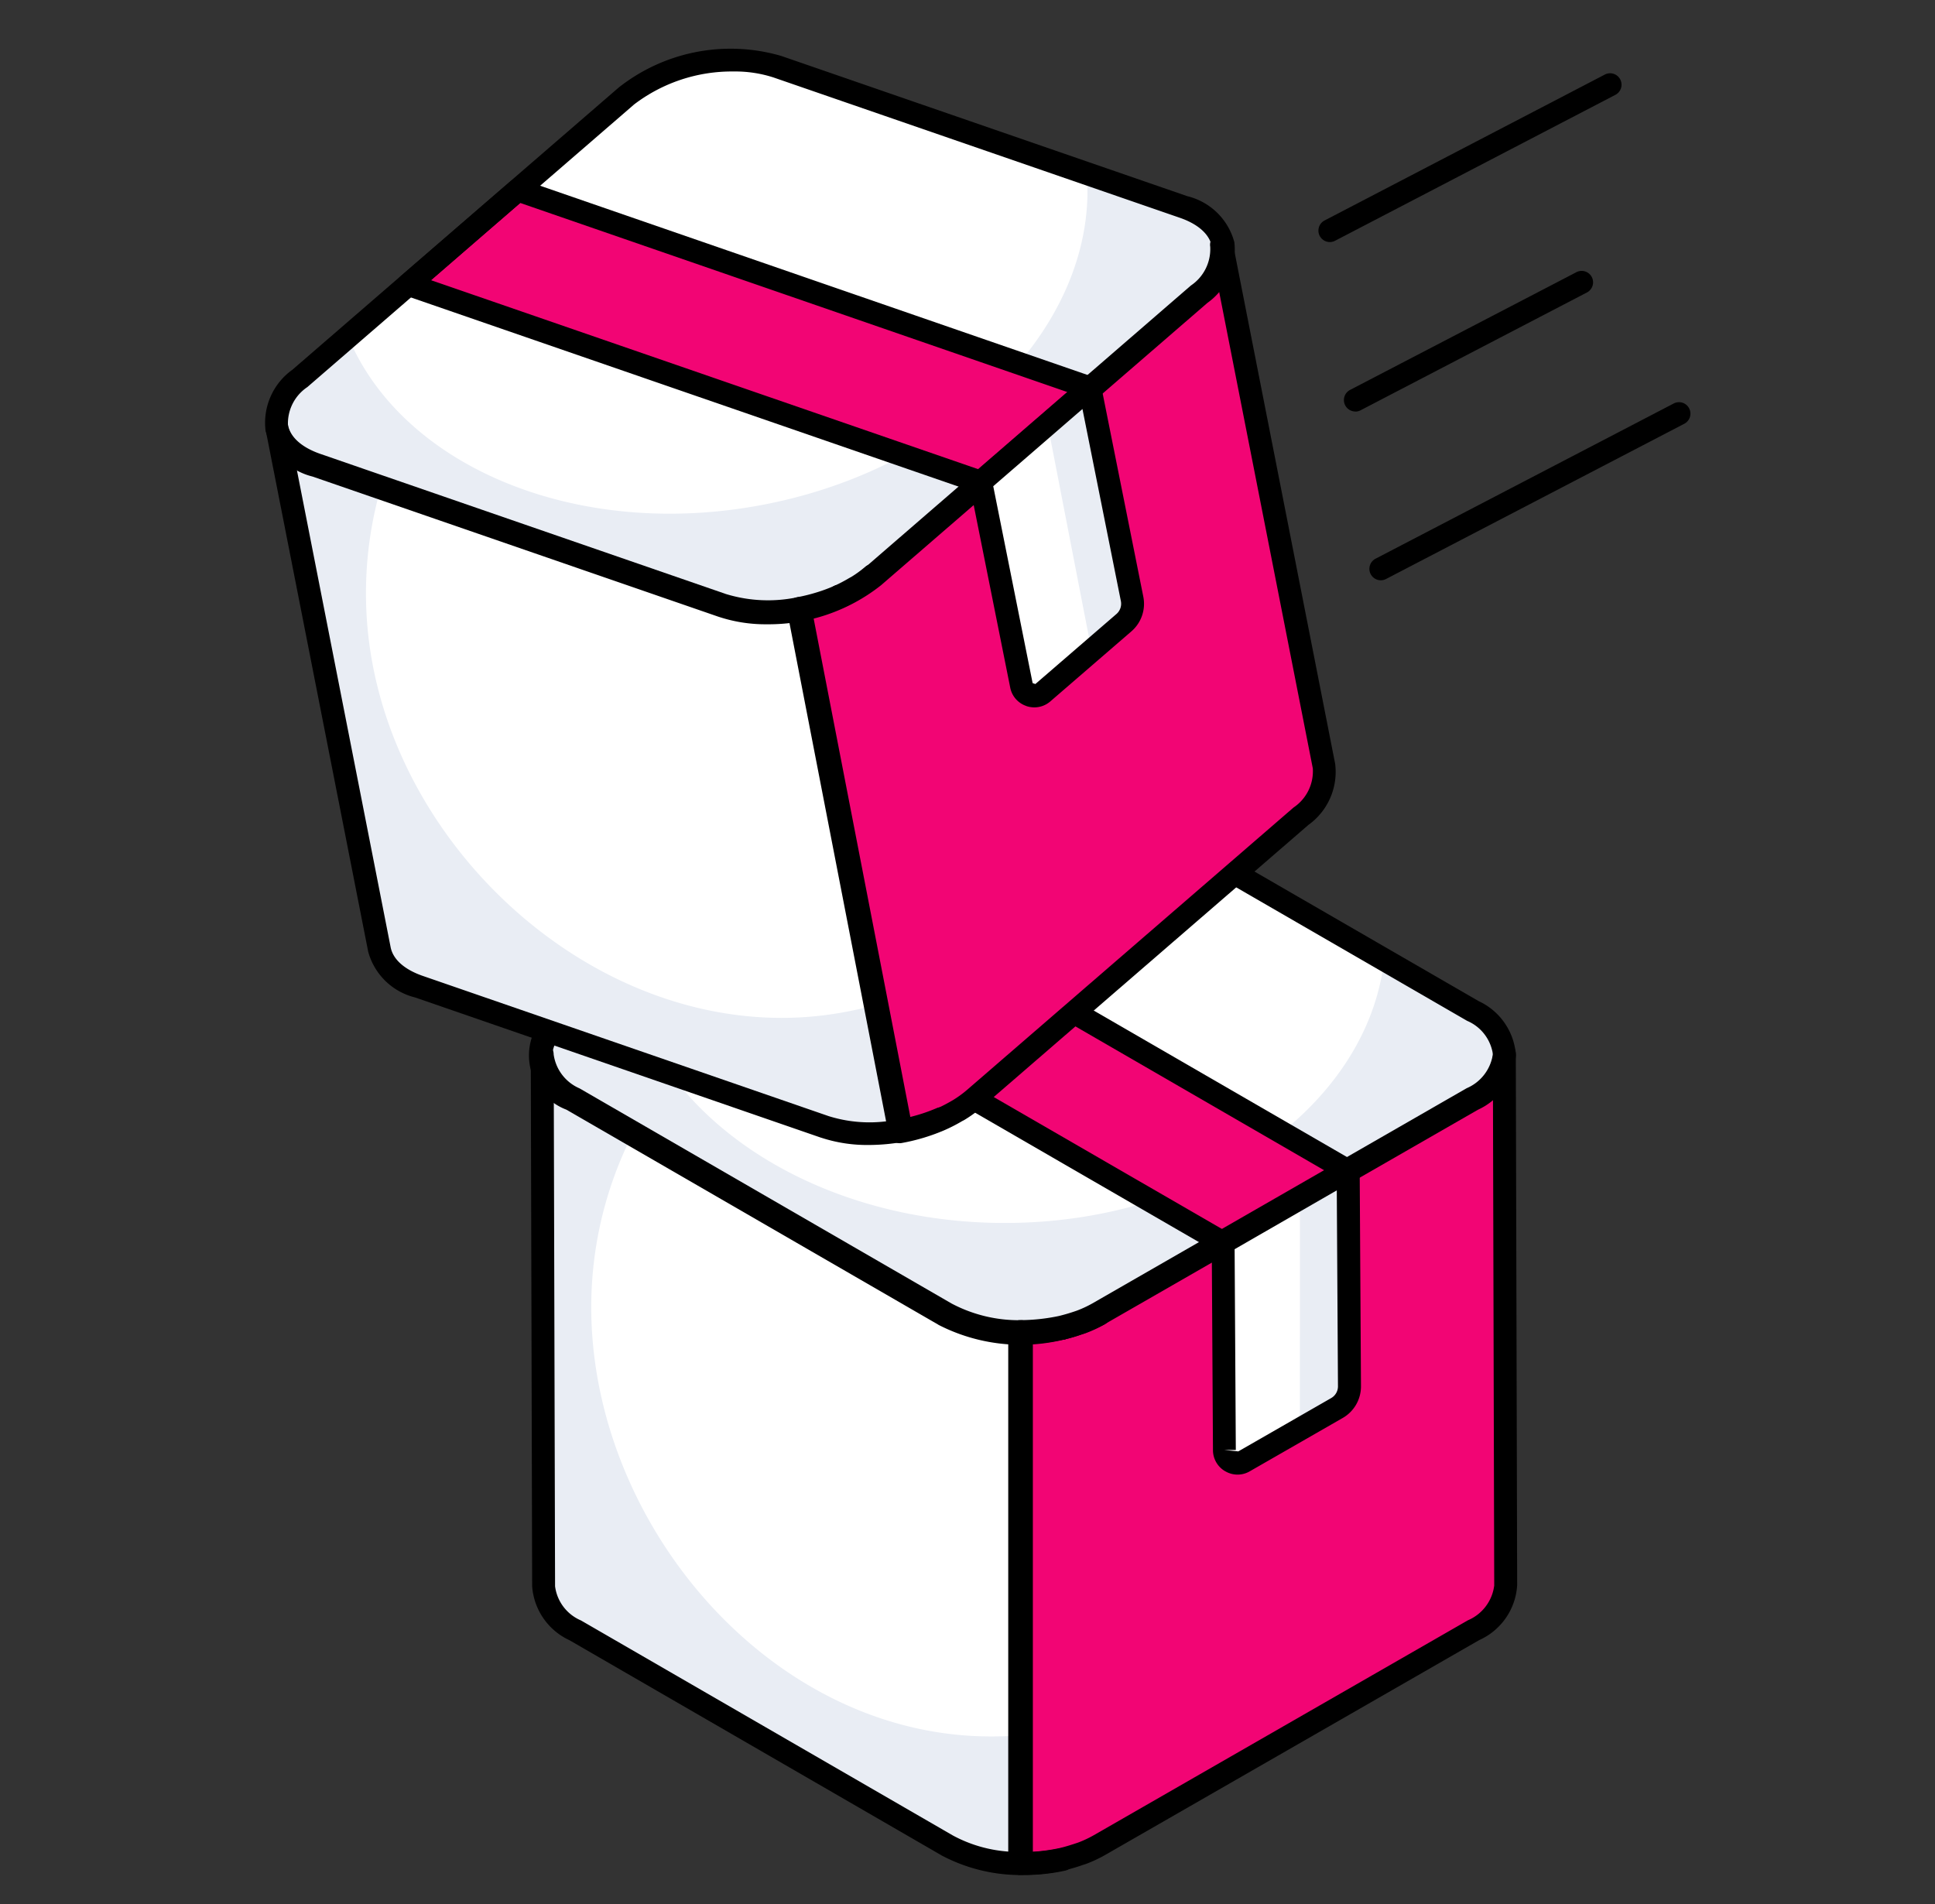
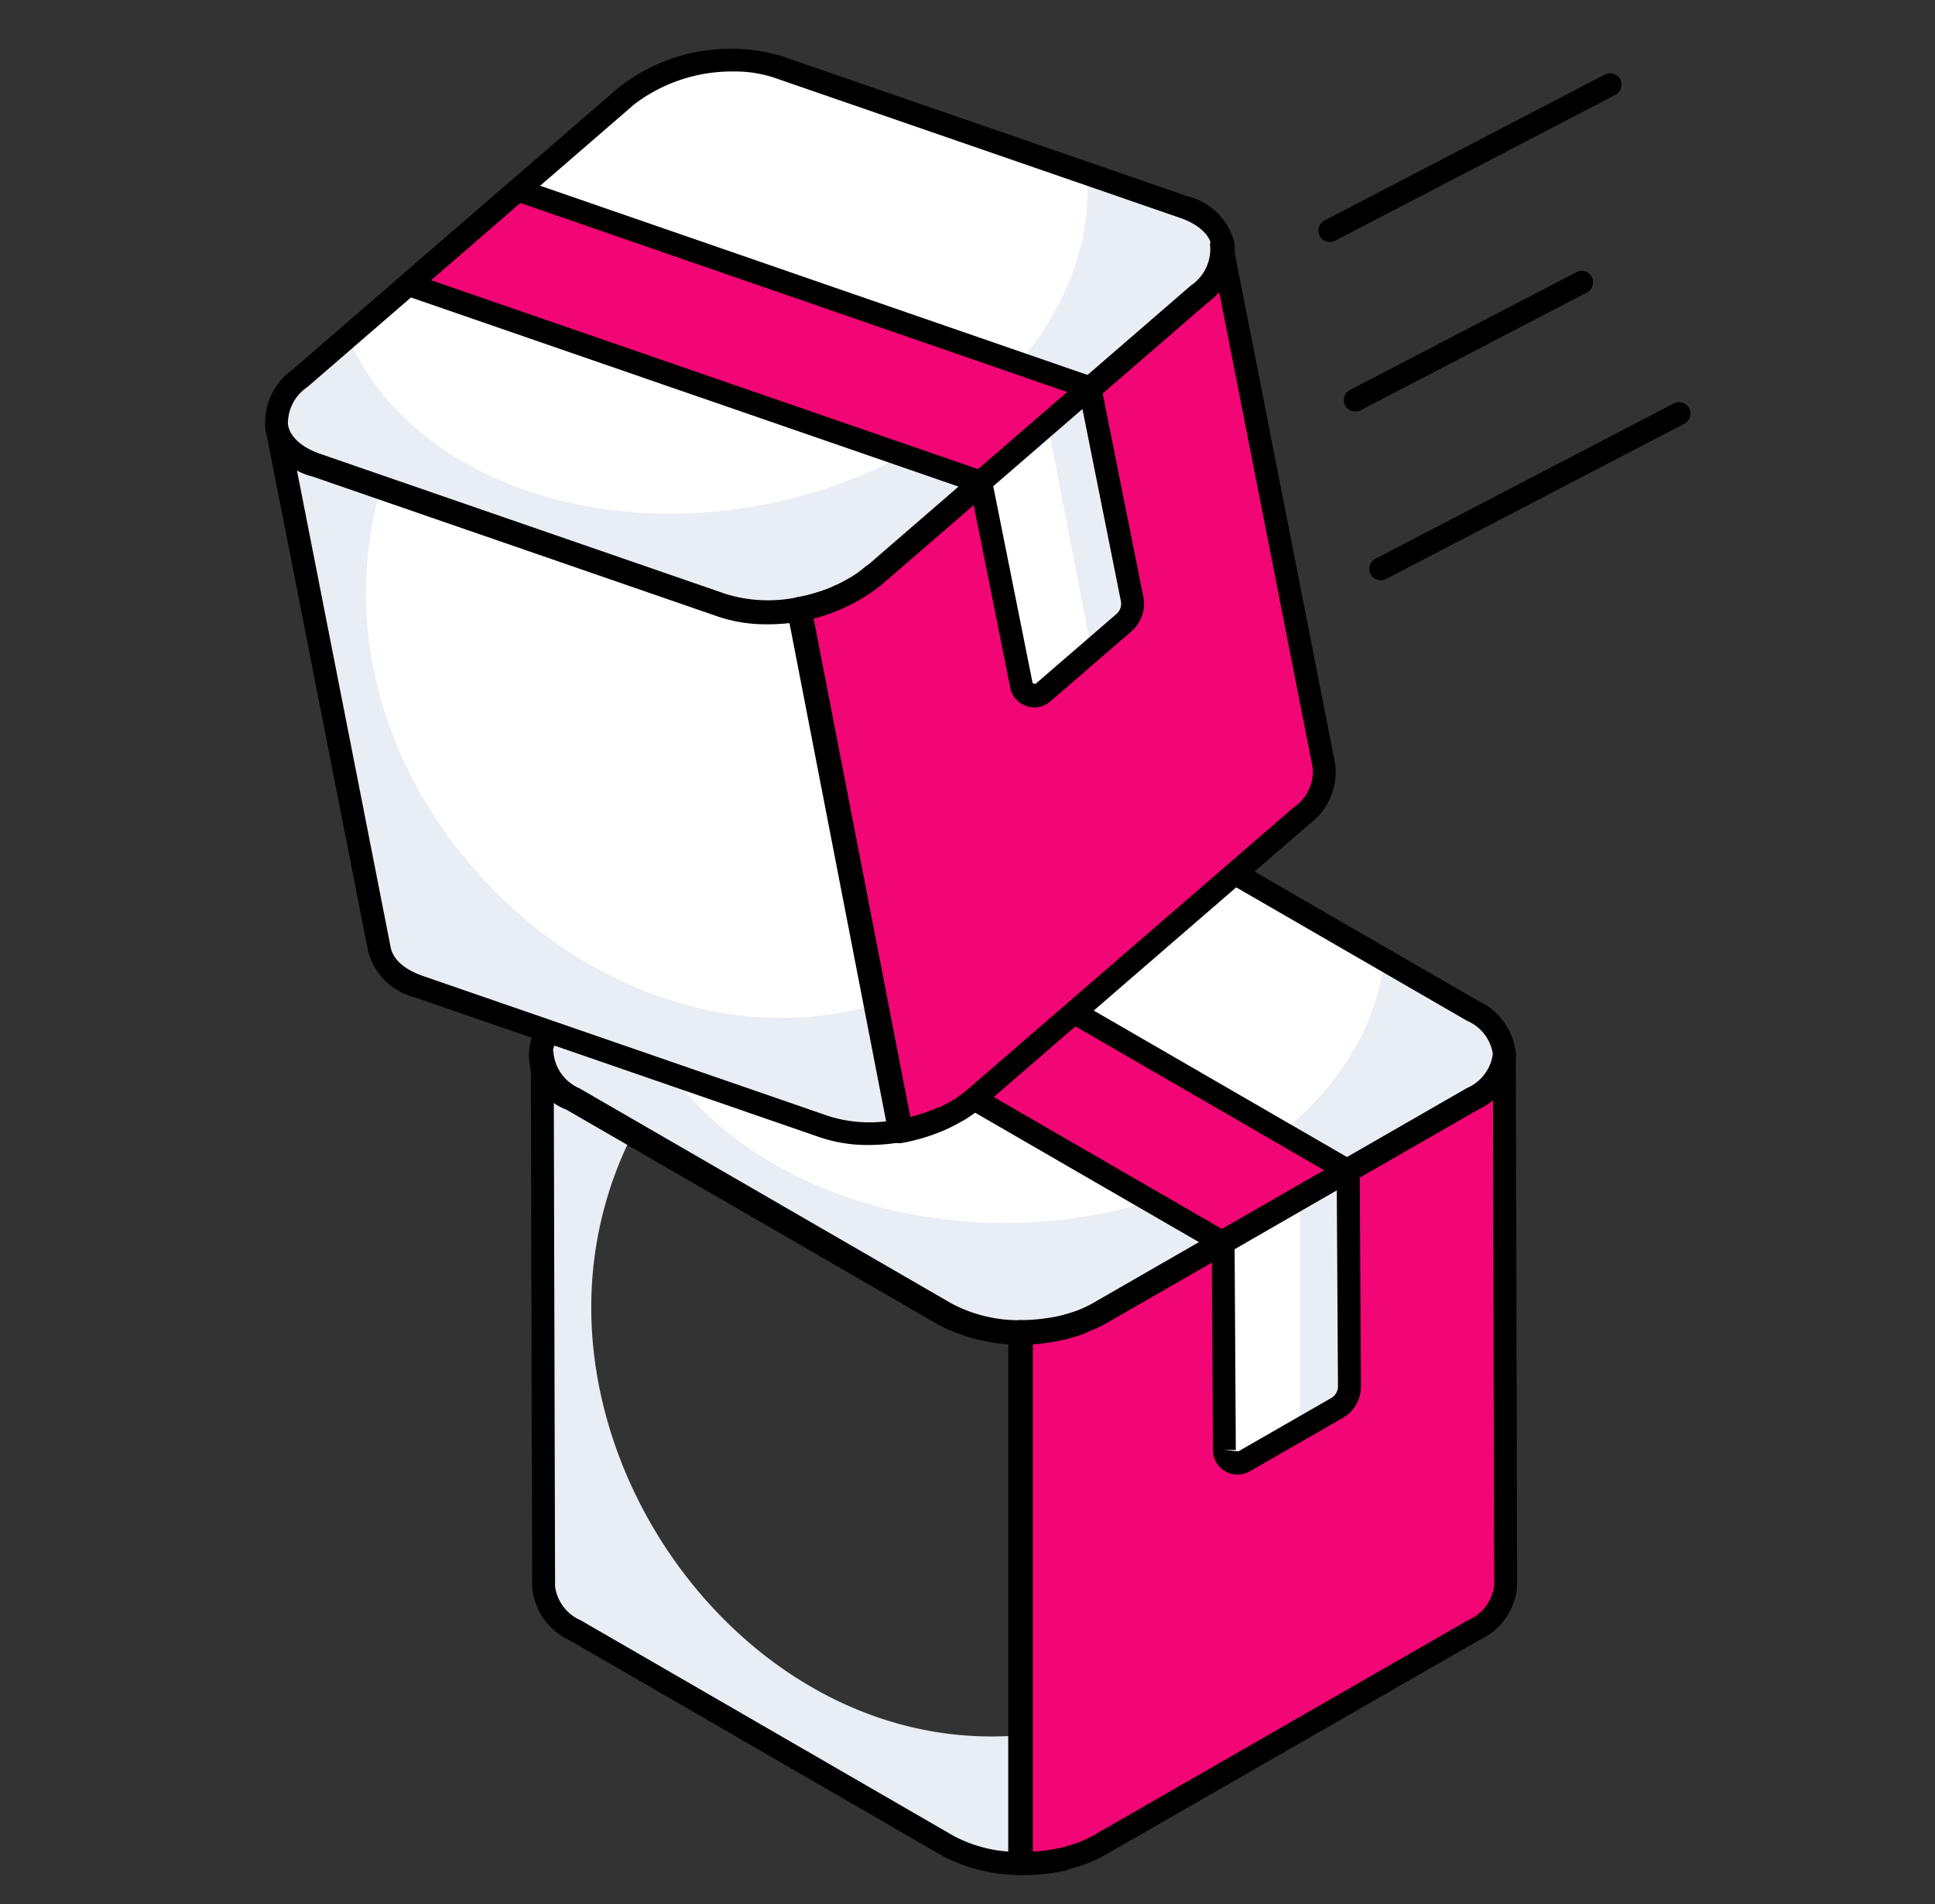
<svg xmlns="http://www.w3.org/2000/svg" width="125" height="123">
  <rect width="100%" height="100%" fill="#333333" stroke="none" />
  <defs>
    <clipPath id="b">
      <path d="M0 0h125v123H0z" />
    </clipPath>
    <style>.b{fill:#fff}.c{fill:#e9edf4}.d{fill:#f20574}</style>
  </defs>
  <g id="a" style="clip-path:url(#b)">
    <path class="b" d="M216.719 338.658c-.05.019-.107.03-.158.047.051-.018.107-.028.158-.047" transform="translate(-146.835 -253.227)" />
    <path class="b" d="m211.947 340.187-.042.007.042-.007" transform="translate(-143.31 -254.384)" />
    <path class="b" d="M213.17 338.854a9.714 9.714 0 0 1-1.091.325 9.707 9.707 0 0 0 1.091-.325" transform="translate(-143.443 -253.376)" />
    <path class="b" d="M201.01 340.5a11.905 11.905 0 0 0 2.653-.279 11.834 11.834 0 0 1-2.653.279" transform="translate(-135.066 -254.407)" />
    <path class="b" d="M218.328 336.518a7.778 7.778 0 0 1-1.12.521 7.726 7.726 0 0 0 1.12-.521" transform="translate(-147.326 -251.608)" />
    <path class="b" d="M75.934 209.046c-2.757 1.584-2.771 4.154-.032 5.738l24.029 13.892a11.012 11.012 0 0 0 9.95 0l24.172-13.888c2.757-1.584 2.777-4.151.038-5.734l-24.029-13.892a11.025 11.025 0 0 0-9.956 0Z" transform="translate(-38.946 -143.739)" />
    <path class="c" d="m75.9 251.373 24.025 13.893a11.046 11.046 0 0 0 9.952 0l24.174-13.9c2.754-1.585 2.776-4.143.043-5.727l-5.735-3.307c-1.1 9.538-11.65 17.011-24.507 17.012-12.3 0-22.508-6.839-24.348-15.766l-3.572 2.056c-2.754 1.584-2.776 4.154-.032 5.738" transform="translate(-38.941 -180.339)" />
-     <path class="b" d="M75.9 270.611 99.927 284.5a10.1 10.1 0 0 0 4.888 1.179v34.362a11.944 11.944 0 0 0 2.684-.268 11.025 11.025 0 0 1-7.485-.9L75.99 304.979a3.469 3.469 0 0 1-2.044-2.847l-.089-34.368a3.491 3.491 0 0 0 2.044 2.847" transform="translate(-38.83 -199.658)" />
    <path class="c" d="m73.857 267.784.089 34.368A3.469 3.469 0 0 0 75.99 305l24.025 13.893a10.008 10.008 0 0 0 4.8 1.165v-8.284c-.645.054-1.3.075-1.969.075-14.255 0-25.822-13.76-25.823-27.718a24.737 24.737 0 0 1 2.71-11.283l-3.83-2.216a3.491 3.491 0 0 1-2.044-2.847" transform="translate(-38.828 -199.673)" />
    <path class="d" d="M201.01 285.6a11.834 11.834 0 0 0 2.653-.28l.042-.007a9.684 9.684 0 0 0 1.091-.325c.051-.018.107-.029.158-.047a7.789 7.789 0 0 0 1.12-.521l24.174-13.9a3.493 3.493 0 0 0 2.076-2.869l.088 34.349a3.478 3.478 0 0 1-2.076 2.89l-24.174 13.886a7.733 7.733 0 0 1-1.134.529c-.056.021-.117.033-.174.053a9.716 9.716 0 0 1-1.1.324c-.02 0-.041.006-.061.01a11.942 11.942 0 0 1-2.683.269Z" transform="translate(-135.142 -199.578)" />
    <path class="d" d="M201 310.58v9.388a12.385 12.385 0 0 0 2.69-.268.118.118 0 0 1 .054-.011 8.865 8.865 0 0 0 1.108-.332c.054-.021.108-.032.172-.054a7.783 7.783 0 0 0 1.13-.525l24.174-13.886a3.478 3.478 0 0 0 2.076-2.89l-.089-34.346a3.493 3.493 0 0 1-2.076 2.869l-4.949 2.837a18.645 18.645 0 0 1 4.95 12.492c0 11.379-10.811 25.184-24.173 25.185a28.142 28.142 0 0 1-5.067-.46" transform="translate(-135.136 -199.577)" />
    <path class="d" d="m115.445 222.469 33.945 19.63 8.079-4.646-33.935-19.63Z" transform="translate(-70.336 -161.783)" />
    <path class="d" d="m135.785 219.617 33.945 19.63 3.128-1.795-33.935-19.63Z" transform="translate(-85.73 -161.779)" />
    <path d="m216.515 337.239-.092-.743-.244-.7v.036l-.013-.034.013.034-.013-.034.013.034.083.707Z" transform="translate(-146.539 -251.065)" />
    <path d="M209.813 338.637a.733.733 0 0 0 .181-.023.767.767 0 0 0 .568-.729.737.737 0 0 0-.023-.18.72.72 0 0 0-.884-.527v.009a.811.811 0 0 0-.529.727.633.633 0 0 0 .022.164.7.7 0 0 0 .664.559" transform="translate(-141.21 -252.09)" />
    <path d="M209.781 337.619a.751.751 0 0 0 .166-.02 10.214 10.214 0 0 0 1.176-.348.739.739 0 0 0-.5-1.393 9.442 9.442 0 0 1-1.011.3.736.736 0 0 0-.574.719.727.727 0 0 0 .018.164.74.74 0 0 0 .72.575" transform="translate(-141.146 -251.077)" />
    <path d="M198.788 338.942a12.6 12.6 0 0 0 2.741-.3.739.739 0 0 0 .576-.722.722.722 0 0 0-.018-.162.742.742 0 0 0-.883-.559 12.06 12.06 0 0 1-2.487.261.74.74 0 0 0-.739.736.74.74 0 0 0 .734.74Z" transform="translate(-132.77 -252.114)" />
-     <path d="M214.912 335.489a.745.745 0 0 0 .261-.049 8.772 8.772 0 0 0 1.225-.57.739.739 0 0 0-.732-1.284 7.091 7.091 0 0 1-1.016.473.739.739 0 0 0 .261 1.43" transform="translate(-145.03 -249.318)" />
    <path d="m97.266 226.985-24.03-13.893a3.748 3.748 0 0 1 .033-7.018l24.172-13.887a11.662 11.662 0 0 1 10.694 0l24.03 13.892a4.162 4.162 0 0 1 2.411 3.5 4.207 4.207 0 0 1-2.451 3.519l-24.171 13.887a11.678 11.678 0 0 1-10.687.005m.912-33.517-24.173 13.881a2.826 2.826 0 0 0-1.705 2.24 2.786 2.786 0 0 0 1.676 2.217L98.005 225.7a10.206 10.206 0 0 0 9.212-.005l24.171-13.887a2.833 2.833 0 0 0 1.71-2.242 2.782 2.782 0 0 0-1.673-2.211L107.4 193.466a10.365 10.365 0 0 0-9.218 0" transform="translate(-36.65 -141.408)" />
    <path d="m97.35 317.217-24.027-13.894a4.167 4.167 0 0 1-2.412-3.485l-.089-34.36v-.009a.739.739 0 0 1 .738-.739.739.739 0 0 1 .739.738v.007a2.813 2.813 0 0 0 1.677 2.2L98 281.568a9.281 9.281 0 0 0 4.522 1.08.741.741 0 0 1 .734.74v33.609a11.146 11.146 0 0 0 1.788-.236.739.739 0 0 1 .317 1.443 12.475 12.475 0 0 1-2.683.287 10.933 10.933 0 0 1-5.331-1.273m-.088-34.369-24.024-13.893a6.731 6.731 0 0 1-.926-.648l.082 31.53a2.787 2.787 0 0 0 1.675 2.208l24.026 13.892a8.87 8.87 0 0 0 3.693 1.046v-32.881a10.441 10.441 0 0 1-4.518-1.254m-23.68-14.533Z" transform="translate(-36.534 -197.363)" />
    <path d="M198.706 318.4a.741.741 0 0 1-.729-.74v-34.361a.737.737 0 0 1 .217-.523.837.837 0 0 1 .526-.216 12.343 12.343 0 0 0 2.525-.267 11.982 11.982 0 0 0 1.153-.343 7.172 7.172 0 0 0 1.014-.471l24.176-13.9a2.832 2.832 0 0 0 1.7-2.228.74.74 0 0 1 .738-.74.739.739 0 0 1 .739.738v.005l.088 34.336a4.158 4.158 0 0 1-2.447 3.537l-24.174 13.887a8.518 8.518 0 0 1-1.251.583s-.177.054-.179.056a10.419 10.419 0 0 1-1.247.359 12.555 12.555 0 0 1-2.672.285Zm29.613-49.536-24.176 13.9a8.52 8.52 0 0 1-1.394.622 10.137 10.137 0 0 1-1.221.357 12.443 12.443 0 0 1-2.076.279v32.888a11.486 11.486 0 0 0 1.842-.245c.352-.081.689-.187 1.175-.348a7.152 7.152 0 0 0 1.026-.478l24.176-13.889a2.822 2.822 0 0 0 1.7-2.246l-.081-31.517a6.26 6.26 0 0 1-.977.678" transform="translate(-132.845 -197.278)" />
    <path d="m146.727 240.446-33.945-19.628a.739.739 0 0 1 0-1.281l8.09-4.646a.742.742 0 0 1 .738 0l33.935 19.628a.739.739 0 0 1 0 1.281l-8.08 4.646a.742.742 0 0 1-.368.1.75.75 0 0 1-.37-.1m-25.486-24.062-6.609 3.8 32.468 18.769 6.6-3.795Z" transform="translate(-68.042 -159.491)" />
    <path class="b" d="m254.861 303.084.08 13.4a.848.848 0 0 0 1.27.731l6-3.444a1.614 1.614 0 0 0 .81-1.409l-.083-13.925Z" transform="translate(-175.838 -222.806)" />
    <path class="c" d="m275.209 300.235 3.125-1.8.083 13.925a1.614 1.614 0 0 1-.81 1.409l-2.4 1.374Z" transform="translate(-191.234 -222.803)" />
    <path d="M252.7 315.565a1.574 1.574 0 0 1-.8-1.369l-.079-13.4a.736.736 0 0 1 .371-.644l8.079-4.647a.739.739 0 0 1 1.107.637l.083 13.923a2.351 2.351 0 0 1-1.182 2.054l-6 3.443a1.567 1.567 0 0 1-1.58 0m.6-14.347.077 12.971h-.739l.9.09 6-3.445a.872.872 0 0 0 .438-.763l-.076-12.655Z" transform="translate(-173.543 -220.515)" />
    <path class="b" d="M156.993 143.137c-.046.028-.1.049-.146.077.046-.028.1-.048.146-.077" transform="translate(-101.633 -105.223)" />
    <path class="b" d="m152.575 145.614-.04.015.04-.015" transform="translate(-98.369 -107.098)" />
    <path class="b" d="M153.71 143.452a9.762 9.762 0 0 1-1.01.527 9.755 9.755 0 0 0 1.01-.527" transform="translate(-98.494 -105.461)" />
    <path class="b" d="M142.058 146.457a11.91 11.91 0 0 0 2.551-.78 11.823 11.823 0 0 1-2.551.78" transform="translate(-90.44 -107.146)" />
    <path class="b" d="M158.444 140.159a7.8 7.8 0 0 1-1 .725 7.751 7.751 0 0 0 1-.725" transform="translate(-102.086 -102.969)" />
    <path class="b" d="M4.574 23.632c-2.4 2.08-1.93 4.606 1.061 5.639l26.233 9.06a11.013 11.013 0 0 0 9.767-1.9l21.086-18.238c2.405-2.08 1.937-4.6-1.053-5.637L35.434 3.5a11.025 11.025 0 0 0-9.774 1.9Z" transform="translate(14.796 .815)" />
    <path class="c" d="m5.63 52.1 26.23 9.062a11.047 11.047 0 0 0 9.77-1.9l21.087-18.239c2.4-2.08 1.936-4.6-1.048-5.63l-6.259-2.155c.738 9.572-8.2 18.919-20.822 21.369-12.072 2.343-23.4-2.426-26.9-10.84l-3.115 2.7c-2.4 2.08-1.934 4.606 1.061 5.639" transform="translate(14.799 -22.017)" />
    <path class="b" d="M5.774 103.252 32 112.314a10.1 10.1 0 0 0 5.023.227l6.541 33.733a11.951 11.951 0 0 0 2.583-.775 11.024 11.024 0 0 1-7.52.538L12.4 136.974a3.469 3.469 0 0 1-2.549-2.406l-6.626-33.722a3.491 3.491 0 0 0 2.549 2.406" transform="translate(14.656 -73.237)" />
    <path class="c" d="m3.228 100.865 6.627 33.722a3.468 3.468 0 0 0 2.549 2.406l26.23 9.062a10.008 10.008 0 0 0 4.932.23l-1.577-8.132c-.624.176-1.264.322-1.919.449-13.995 2.716-27.968-8.589-30.626-22.293a24.744 24.744 0 0 1 .514-11.593l-4.182-1.445a3.491 3.491 0 0 1-2.549-2.406" transform="translate(14.654 -73.252)" />
    <path class="d" d="M142.058 75.6a11.823 11.823 0 0 0 2.551-.78c.013-.006.027-.009.04-.015a9.712 9.712 0 0 0 1.01-.526c.046-.028.1-.049.146-.077a7.8 7.8 0 0 0 1-.725l21.087-18.247a3.494 3.494 0 0 0 1.492-3.212l6.623 33.7a3.479 3.479 0 0 1-1.488 3.233l-21.089 18.241a7.7 7.7 0 0 1-1.012.735c-.051.031-.109.055-.16.085a9.741 9.741 0 0 1-1.017.528l-.057.022a11.942 11.942 0 0 1-2.583.774Z" transform="translate(-90.475 -36.227)" />
    <path class="d" d="m161.575 100.123 1.787 9.216a12.4 12.4 0 0 0 2.59-.775.116.116 0 0 1 .05-.021 8.891 8.891 0 0 0 1.025-.537c.049-.031.1-.052.159-.085a7.781 7.781 0 0 0 1.009-.73l21.089-18.236a3.48 3.48 0 0 0 1.488-3.233l-6.623-33.7a3.494 3.494 0 0 1-1.492 3.212l-4.318 3.728a18.64 18.64 0 0 1 7.237 11.32c2.166 11.171-5.82 26.783-18.938 29.329a28.153 28.153 0 0 1-5.062.514" transform="translate(-105.245 -36.227)" />
    <path class="d" d="m38.18 43.668 37.06 12.8 7.047-6.1-37.049-12.802Z" transform="translate(-11.788 -25.291)" />
    <path class="d" d="m55.918 39.926 37.06 12.8 2.729-2.358-37.05-12.802Z" transform="translate(-25.208 -25.292)" />
    <path d="m156.506 141.872-.223-.716-.371-.639.006.02-.01-.018.01.018-.01-.018.01.018.218.694Z" transform="translate(-100.923 -103.24)" />
    <path d="m152.029 144.017-.068-.206.085.2a.754.754 0 0 0 .408-.976.714.714 0 0 0-.95-.395Z" transform="translate(-97.589 -104.8)" />
    <path d="M150.4 142.42a.768.768 0 0 0 .3-.063 10.514 10.514 0 0 0 1.08-.563.739.739 0 0 0-.749-1.273 10.283 10.283 0 0 1-.927.485.007.007 0 0 0-.007 0 .739.739 0 0 0 .3 1.414" transform="translate(-96.199 -103.163)" />
    <path d="M139.762 144.891a.882.882 0 0 0 .137-.013 12.816 12.816 0 0 0 1.493-.375 12.309 12.309 0 0 0 1.213-.453h.005a.739.739 0 0 0-.594-1.353 10.241 10.241 0 0 1-1.078.4 11.487 11.487 0 0 1-1.306.326s0 0-.005 0a.739.739 0 0 0 .137 1.465" transform="translate(-88.144 -104.84)" />
    <path d="M155.152 139.33a.738.738 0 0 0 .387-.11 8.513 8.513 0 0 0 1.094-.8.738.738 0 1 0-.963-1.118 7.131 7.131 0 0 1-.906.655.741.741 0 0 0-.351.631.74.74 0 0 0 .74.738" transform="translate(-99.792 -100.674)" />
    <path d="m29.327 36.716-26.235-9.06a4.168 4.168 0 0 1-3.034-2.975 4.208 4.208 0 0 1 1.733-3.923L22.877 2.521A11.678 11.678 0 0 1 33.376.486l26.233 9.06a4.158 4.158 0 0 1 3.032 2.969A4.21 4.21 0 0 1 60.9 16.44L39.819 34.678a11.7 11.7 0 0 1-7.374 2.522 9.621 9.621 0 0 1-3.118-.485M23.844 3.639 2.758 21.877A2.826 2.826 0 0 0 1.509 24.4c.152.79.886 1.45 2.066 1.858l26.234 9.06a10.216 10.216 0 0 0 9.043-1.761l21.086-18.235a2.832 2.832 0 0 0 1.252-2.527c-.152-.788-.885-1.445-2.063-1.853l-26.234-9.06a8.016 8.016 0 0 0-2.593-.393 10.41 10.41 0 0 0-6.46 2.15" transform="translate(17.096 3.129)" />
    <path d="m36.095 144.439-26.231-9.062a4.17 4.17 0 0 1-3.031-2.962L.208 98.7a.094.094 0 0 1 0-.013.739.739 0 0 1 1.45-.283v.013c.155.774.887 1.425 2.063 1.838l26.228 9.062a9.284 9.284 0 0 0 4.646.2.744.744 0 0 1 .861.586l6.4 32.993a10.815 10.815 0 0 0 1.708-.572.739.739 0 0 1 .587 1.356 12.778 12.778 0 0 1-4.986 1.028 9.5 9.5 0 0 1-3.069-.471m-1.953-33.353a10.428 10.428 0 0 1-4.675-.37l-26.231-9.06a6.694 6.694 0 0 1-1.032-.46l6.079 30.938c.152.783.886 1.439 2.064 1.849l26.23 9.062a8.825 8.825 0 0 0 3.825.323ZM3.461 100.956Z" transform="translate(16.951 -70.941)" />
    <path d="m145.579 107.182-6.541-33.732a.737.737 0 0 1 .587-.866 11.408 11.408 0 0 0 2.43-.745c.327-.146.636-.314 1.067-.557a7 7 0 0 0 .9-.655l21.089-18.249a2.832 2.832 0 0 0 1.248-2.511.739.739 0 0 1 1.45-.283l6.623 33.7a4.215 4.215 0 0 1-1.729 3.939l-21.09 18.238a8.652 8.652 0 0 1-1.116.81l-.164.087a10.264 10.264 0 0 1-1.157.592 12.654 12.654 0 0 1-2.744.822.663.663 0 0 1-.133.013.74.74 0 0 1-.724-.6M166.08 53.5l-21.089 18.246a8.215 8.215 0 0 1-1.253.878 10.069 10.069 0 0 1-1.127.581 12.408 12.408 0 0 1-1.985.673l6.26 32.284a11.432 11.432 0 0 0 1.761-.592 11.571 11.571 0 0 0 1.089-.566 7 7 0 0 0 .915-.664l21.091-18.24a2.821 2.821 0 0 0 1.245-2.529l-6.078-30.925a6.366 6.366 0 0 1-.829.853" transform="translate(-88.18 -33.933)" />
    <path d="m72.7 54.878-37.06-12.8a.74.74 0 0 1-.242-1.257l7.058-6.1a.742.742 0 0 1 .725-.139l37.05 12.807a.74.74 0 0 1 .242 1.257l-7.048 6.1a.733.733 0 0 1-.725.139M43.1 36.11l-5.763 4.99 35.445 12.243 5.758-4.983Z" transform="translate(-9.492 -22.999)" />
    <path class="b" d="m190.386 96.258 2.629 13.14a.848.848 0 0 0 1.386.476l5.237-4.524a1.615 1.615 0 0 0 .527-1.538l-2.731-13.654Z" transform="translate(-127.031 -65.127)" />
    <path class="c" d="m208.135 92.518 2.726-2.36 2.731 13.654a1.614 1.614 0 0 1-.527 1.538l-2.09 1.805Z" transform="translate(-140.462 -65.126)" />
    <path d="M191.036 108.444a1.57 1.57 0 0 1-1.042-1.191l-2.629-13.14a.74.74 0 0 1 .241-.7l7.048-6.1a.75.75 0 0 1 .722-.141.742.742 0 0 1 .485.555l2.731 13.654a2.351 2.351 0 0 1-.768 2.24l-5.236 4.524a1.577 1.577 0 0 1-1.033.388 1.623 1.623 0 0 1-.52-.086m-2.137-14.2 2.544 12.718.178.059 5.238-4.524a.878.878 0 0 0 .285-.833l-2.482-12.41Z" transform="translate(-124.735 -62.836)" />
    <path d="M281.018 17.494a.724.724 0 0 0 .34-.085l18.105-9.425a.738.738 0 1 0-.682-1.31L280.676 16.1a.739.739 0 0 0 .342 1.394" transform="translate(-195.11 -1.857)" />
    <path d="M287.782 68.1a.726.726 0 0 0 .34-.085l14.62-7.61a.738.738 0 1 0-.682-1.31L287.44 66.7a.739.739 0 0 0 .342 1.394" transform="translate(-200.227 -41.511)" />
    <path d="M294.542 105.557a.726.726 0 0 0 .34-.085l19.263-10.027a.738.738 0 1 0-.682-1.31L294.2 104.163a.739.739 0 0 0 .342 1.394" transform="translate(-205.341 -68.07)" />
  </g>
</svg>